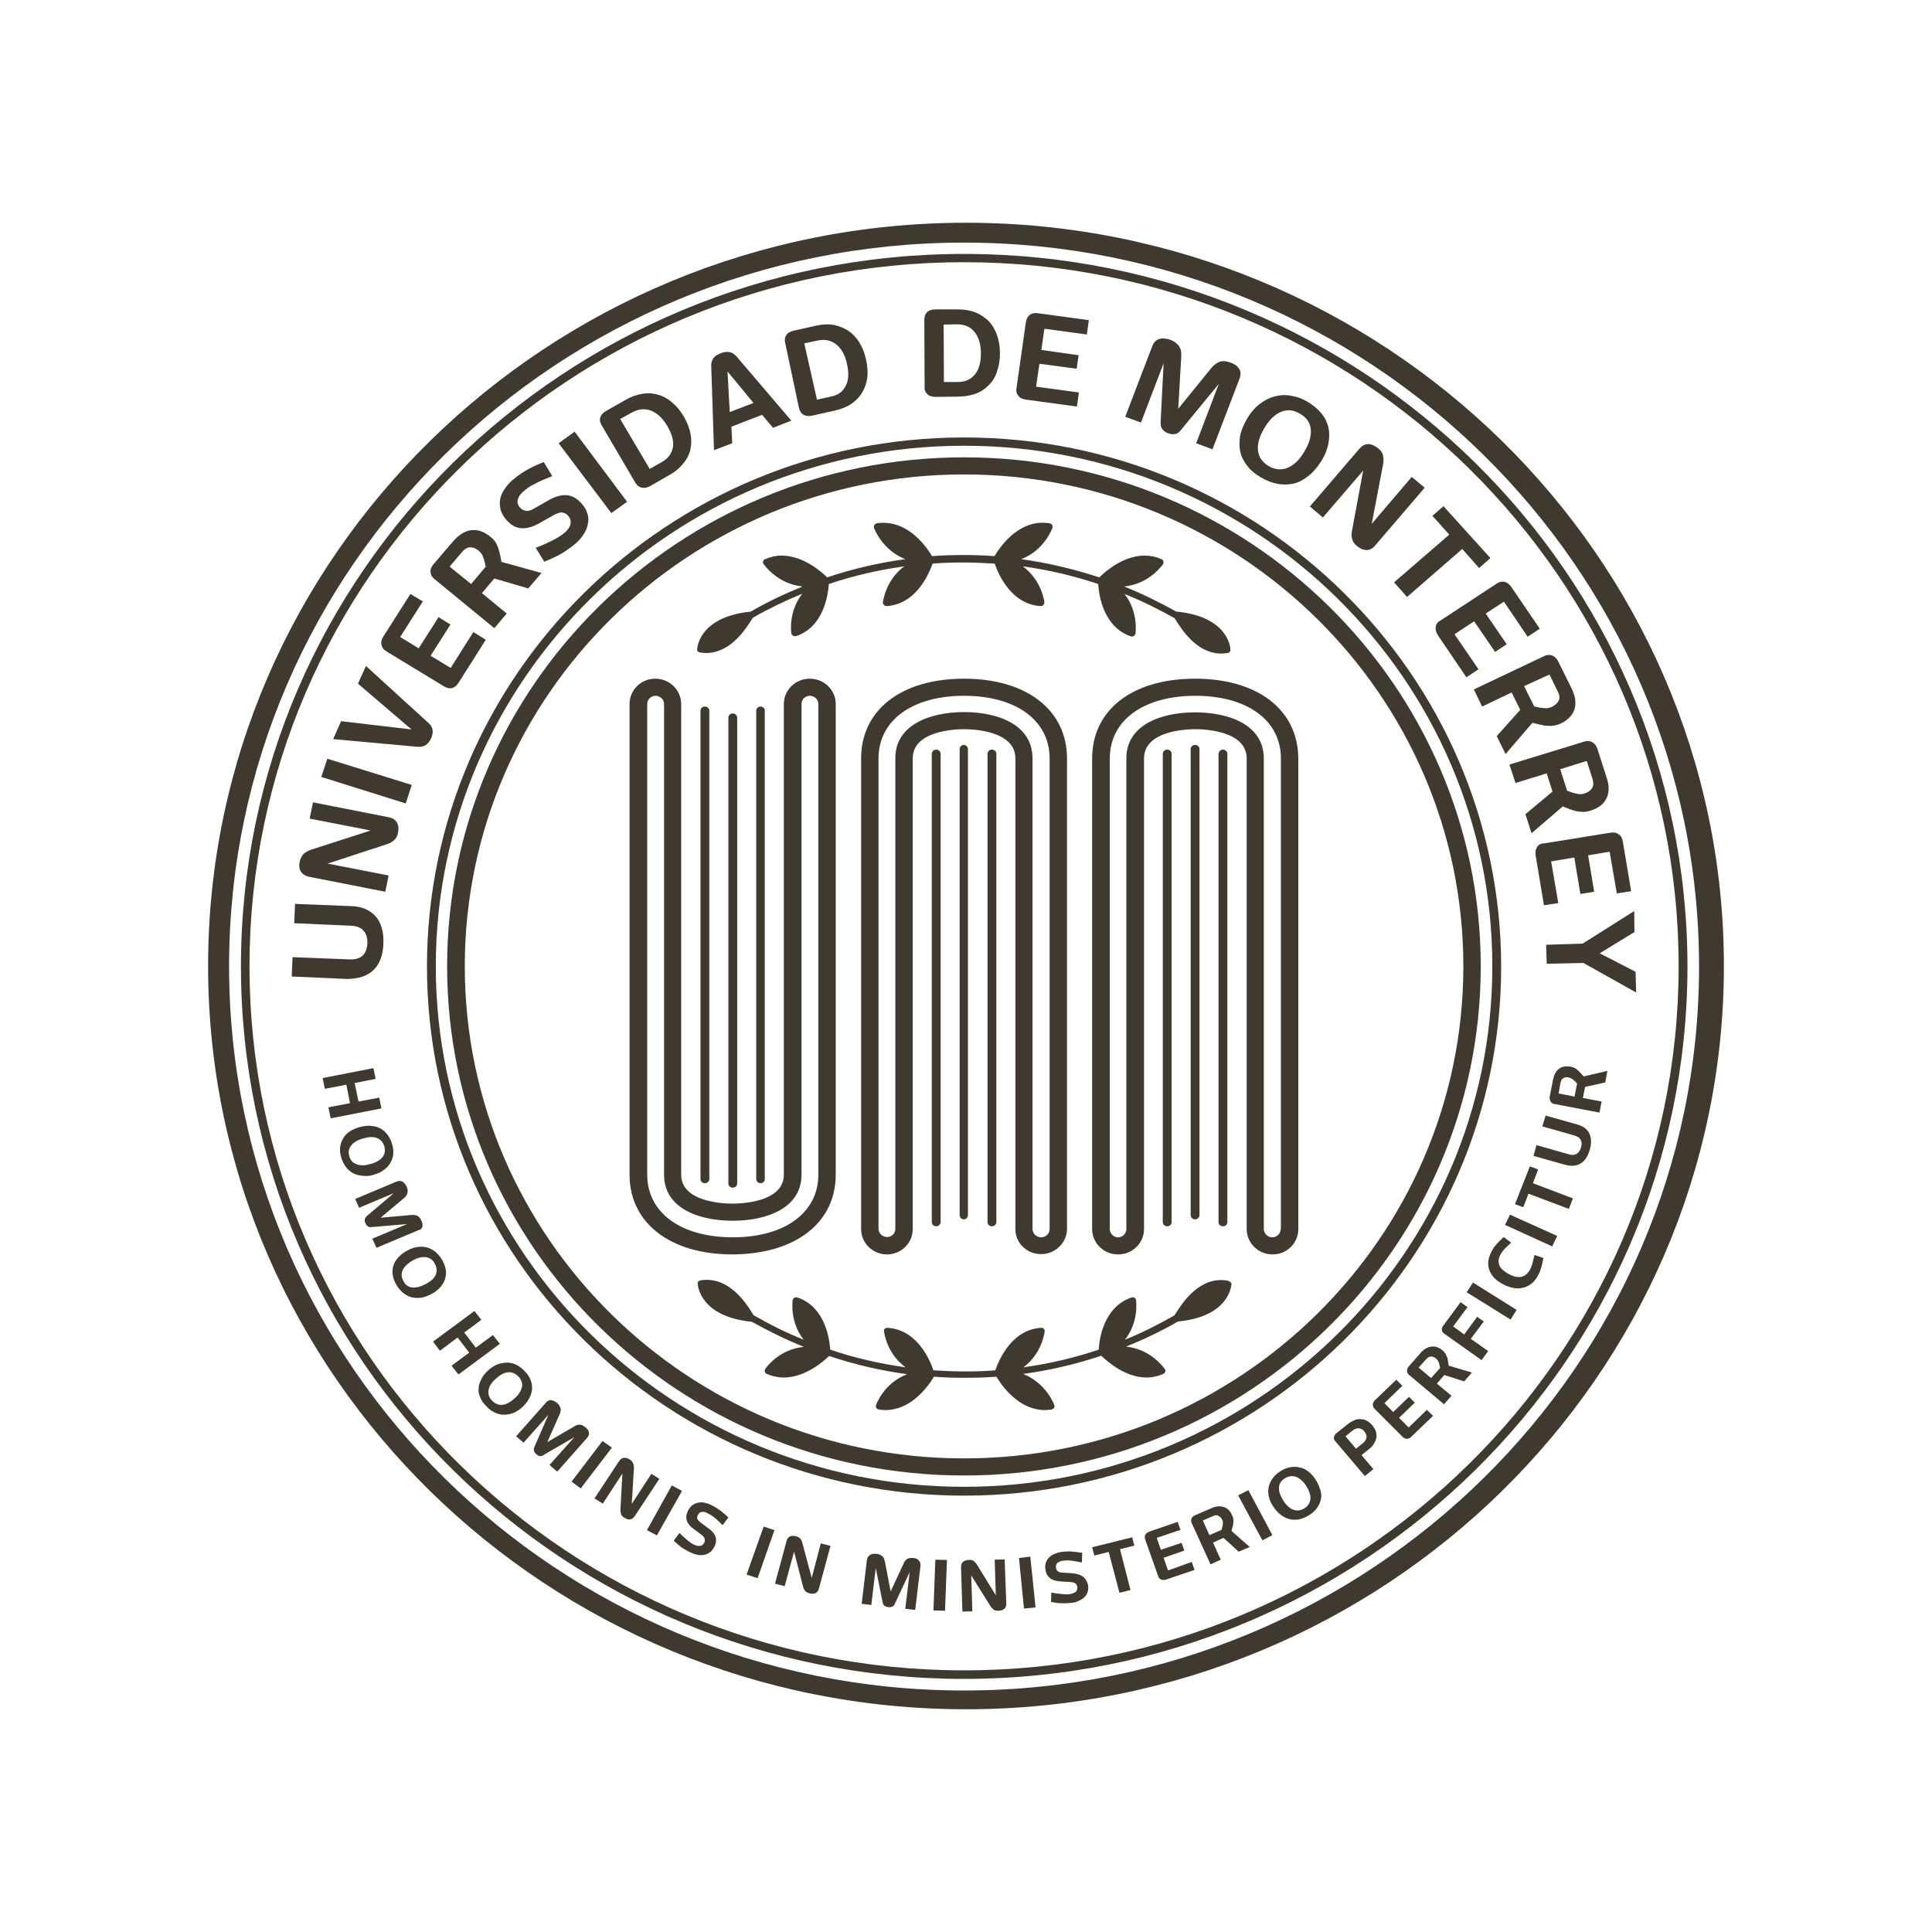
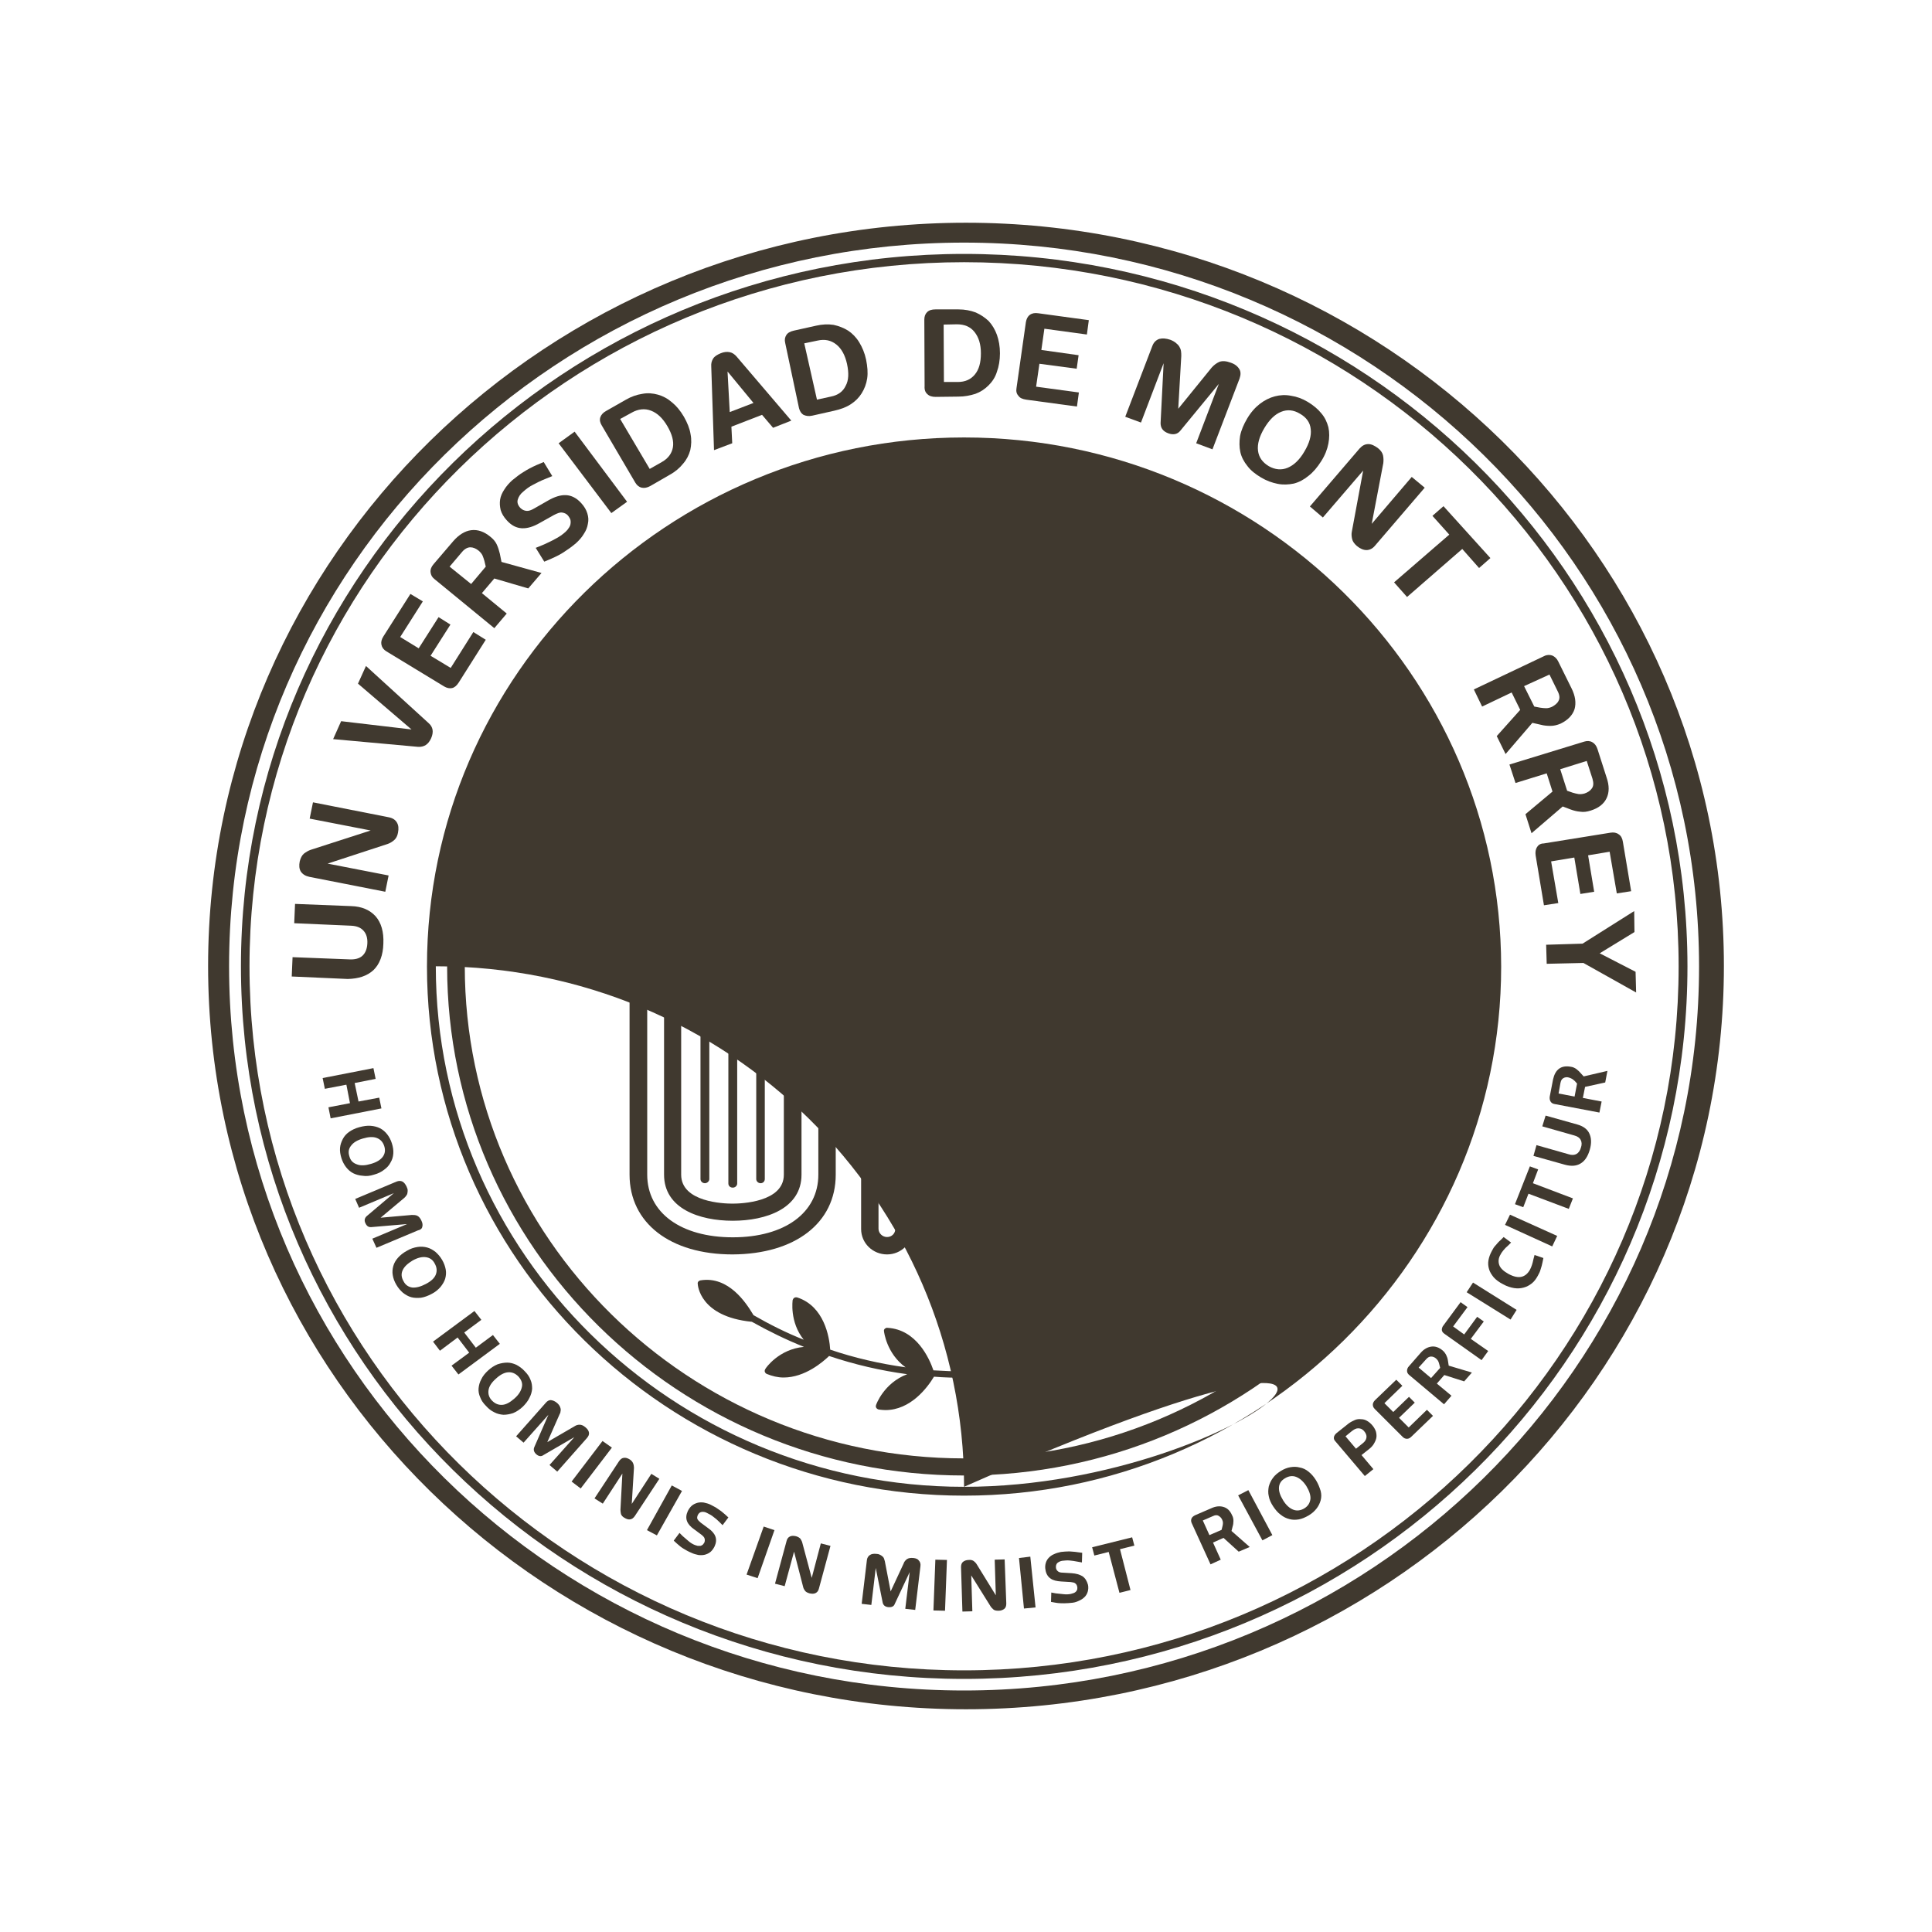
<svg xmlns="http://www.w3.org/2000/svg" version="1.1" id="Layer_1" x="0px" y="0px" viewBox="0 0 700 700" style="enable-background:new 0 0 700 700;" xml:space="preserve">
  <style type="text/css">
	.st0{fill:#40392F;}
</style>
  <g>
    <path class="st0" d="M265.5,258.5c-0.9,0-1.6,0.7-1.6,1.5v168.8c0,0.9,0.7,1.5,1.6,1.5c0.9,0,1.6-0.7,1.6-1.5V260.1   C267.1,259.2,266.4,258.5,265.5,258.5" />
    <path class="st0" d="M274,257.5v169.7c0,0.8,0.7,1.5,1.6,1.5c0.9,0,1.5-0.7,1.5-1.5V257.5c0-0.9-0.7-1.5-1.5-1.5   C274.8,256,274,256.6,274,257.5" />
    <path class="st0" d="M253.8,257.5v169.7c0,0.8,0.7,1.5,1.6,1.5c0.8,0,1.6-0.7,1.6-1.5V257.5c0-0.9-0.7-1.5-1.6-1.5   C254.5,256,253.8,256.6,253.8,257.5" />
    <path class="st0" d="M234.5,425.6V255.1c0-1.7,1.4-3,3-3c1.7,0,3.1,1.3,3.1,3v170.5c0,12.3,12.8,16.7,24.9,16.7   c12,0,24.9-4.4,24.9-16.7V255.1c0-1.7,1.3-3,3-3c1.7,0,3.1,1.3,3.1,3v170.5c0,13.8-12.2,22.7-31,22.7   C246.7,448.3,234.5,439.4,234.5,425.6 M302.8,425.6V255.1c0-5.1-4.2-9.2-9.4-9.2c-5.2,0-9.4,4.1-9.4,9.2v170.5   c0,10-15.5,10.5-18.6,10.5c-3.1,0-18.6-0.5-18.6-10.5V255.1c0-5.1-4.2-9.2-9.4-9.2c-5.2,0-9.3,4.1-9.3,9.2v170.5   c0,17.5,14.7,28.9,37.3,28.9C288.1,454.4,302.8,443.1,302.8,425.6" />
    <path class="st0" d="M347.7,271.4v168.8c0,0.9,0.7,1.6,1.5,1.6c0.9,0,1.5-0.7,1.5-1.6V271.4c0-0.8-0.7-1.5-1.5-1.5   C348.4,269.9,347.7,270.6,347.7,271.4" />
    <path class="st0" d="M337.6,273.1v169.7c0,0.9,0.7,1.5,1.6,1.5c0.9,0,1.6-0.7,1.6-1.5V273.1c0-0.8-0.7-1.5-1.6-1.5   C338.3,271.6,337.6,272.3,337.6,273.1" />
    <path class="st0" d="M357.8,273.1v169.7c0,0.9,0.7,1.5,1.6,1.5c0.9,0,1.6-0.7,1.6-1.5V273.1c0-0.8-0.7-1.5-1.6-1.5   C358.5,271.6,357.8,272.3,357.8,273.1" />
    <path class="st0" d="M349.3,258c-12,0-24.9,4.4-24.9,16.7v170.5c0,1.7-1.3,3-3,3c-1.7,0-3.1-1.4-3.1-3V274.8   c0-13.8,12.2-22.7,31-22.7c18.8,0,31,8.9,31,22.7v170.5c0,1.7-1.4,3-3.1,3c-1.7,0-3.1-1.4-3.1-3V274.8   C374.1,262.4,361.3,258,349.3,258 M377.2,454.4c5.1,0,9.4-4.1,9.4-9.2V274.8c0-17.5-14.6-28.9-37.3-28.9   c-22.7,0-37.3,11.3-37.3,28.9v170.5c0,5.1,4.2,9.2,9.4,9.2c5.1,0,9.3-4.1,9.3-9.2V274.8c0-10.1,15.5-10.6,18.6-10.6   c3.1,0,18.6,0.5,18.6,10.6v170.5C367.8,450.3,372.1,454.4,377.2,454.4" />
    <path class="st0" d="M434.6,440.2V271.4c0-0.8-0.7-1.5-1.6-1.5c-0.9,0-1.6,0.7-1.6,1.5v168.8c0,0.9,0.7,1.6,1.6,1.6   C433.9,441.8,434.6,441.1,434.6,440.2" />
    <path class="st0" d="M424.5,442.8V273.1c0-0.8-0.7-1.5-1.6-1.5c-0.9,0-1.6,0.7-1.6,1.5v169.7c0,0.9,0.7,1.5,1.6,1.5   C423.8,444.3,424.5,443.7,424.5,442.8" />
    <path class="st0" d="M444.7,442.8V273.1c0-0.8-0.7-1.5-1.6-1.5c-0.8,0-1.6,0.7-1.6,1.5v169.7c0,0.9,0.7,1.5,1.6,1.5   C444,444.3,444.7,443.7,444.7,442.8" />
    <path class="st0" d="M464,445.3c0,1.7-1.4,3-3,3c-1.7,0-3.1-1.4-3.1-3V274.8c0-12.3-12.8-16.7-24.9-16.7   c-12.1,0-24.9,4.4-24.9,16.7v170.5c0,1.7-1.4,3-3,3c-1.7,0-3-1.4-3-3V274.8c0-13.8,12.2-22.7,31-22.7c18.8,0,31,8.9,31,22.7V445.3z    M433,245.9c-22.7,0-37.3,11.3-37.3,28.9v170.5c0,5.1,4.2,9.2,9.4,9.2c5.2,0,9.4-4.1,9.4-9.2V274.8c0-10.1,15.5-10.6,18.6-10.6   c3.1,0,18.6,0.5,18.6,10.6v170.5c0,5.1,4.2,9.2,9.4,9.2c5.2,0,9.3-4.1,9.3-9.2V274.8C470.3,257.2,455.7,245.9,433,245.9" />
    <path class="st0" d="M444.8,464c-10.3-1.8-16.6,8.4-18.9,12c-0.2,0.2-0.3,0.4-0.4,0.6c-5.8,3.3-11.7,6.3-17.9,8.8   c5.2-6.6,4-14.3,4-14.4c0-0.3-0.3-0.7-0.6-0.8c-0.3-0.2-0.7-0.2-1-0.1c-9.9,3.3-11.7,14.6-11.9,18.9c-8.9,3-18,5.1-27.3,6.4   c6.8-5,7.7-12.9,7.7-13c0.1-0.3-0.1-0.7-0.3-1c-0.3-0.2-0.6-0.4-1-0.3c-10.3,0.6-15,10.9-16.6,15.4c-3.7,0.3-7.5,0.4-11.2,0.4   c-3.8,0-7.5-0.2-11.2-0.4c-1.5-4.4-6.2-14.8-16.6-15.4c-0.4-0.1-0.7,0.1-1,0.3c-0.3,0.3-0.4,0.6-0.3,1c0,0.1,0.9,8,7.8,13   c-9.3-1.3-18.5-3.4-27.3-6.4c-0.3-4.7-2.2-15.7-11.9-18.9c-0.4-0.1-0.7-0.1-1.1,0.1c-0.3,0.2-0.5,0.5-0.6,0.8c0,0.1-1.2,7.9,4,14.4   c-6.3-2.5-12.3-5.5-18.2-8.9c-0.1-0.2-0.2-0.3-0.3-0.5c-2.2-3.6-8.6-13.8-18.9-12.1c-0.6,0.1-1.1,0.6-1,1.2   c0,0.5,0.7,11.9,19.5,13.8h0.1c6.1,3.4,12.4,6.5,18.9,9.1c-9.1,0.8-13.9,7.7-14,8c-0.2,0.3-0.3,0.7-0.2,1c0.1,0.3,0.3,0.6,0.7,0.8   c2,0.8,4,1.3,6.1,1.3c7.8,0,14.3-5.7,16.5-7.8c9.2,3.1,18.7,5.3,28.3,6.6c-8.5,3.2-11.3,11.1-11.3,11.2c-0.1,0.4-0.1,0.7,0.1,1   c0.2,0.3,0.5,0.5,0.9,0.6c0.8,0.1,1.6,0.2,2.4,0.2c9.1,0,15.2-8.1,17.6-12.1c3.7,0.3,7.5,0.4,11.3,0.4c3.8,0,7.5-0.1,11.3-0.4   c2.3,3.8,8.4,12.1,17.6,12.1c0.8,0,1.6-0.1,2.4-0.2c0.3-0.1,0.7-0.3,0.9-0.6c0.2-0.3,0.2-0.7,0.1-1c0-0.1-2.9-8-11.3-11.3   c9.6-1.3,19.1-3.5,28.3-6.6c1.7,1.6,8.4,7.9,16.4,7.9c2.2,0,4.2-0.5,6.1-1.3c0.4-0.2,0.6-0.5,0.7-0.8c0.1-0.4,0.1-0.7-0.2-1   c-0.2-0.3-5-7.2-14-8.1c6.4-2.6,12.8-5.6,18.8-9.1c18.8-1.8,19.4-13.2,19.4-13.8C445.9,464.6,445.4,464.1,444.8,464" />
    <path class="st0" d="M253.5,236.4c0.8,0.1,1.5,0.2,2.3,0.2c9,0,14.5-8.9,16.6-12.2c0.2-0.3,0.3-0.5,0.4-0.6   c5.8-3.3,11.8-6.2,17.9-8.7c-5.2,6.6-4,14.3-4,14.4c0.1,0.3,0.3,0.6,0.6,0.8c0.2,0.1,0.4,0.2,0.7,0.2c0.2,0,0.3,0,0.4,0   c9.9-3.3,11.6-14.6,11.9-18.9c8.9-3,18-5.1,27.3-6.4c-6.8,5.1-7.7,12.9-7.7,13c-0.1,0.4,0.1,0.7,0.4,1c0.2,0.2,0.5,0.4,0.9,0.4h0.1   c10.3-0.7,15-10.9,16.6-15.4c3.7-0.3,7.5-0.4,11.2-0.4c3.8,0,7.5,0.2,11.3,0.4c1.5,4.4,6.2,14.7,16.6,15.4h0.1   c0.3,0,0.7-0.1,0.9-0.4c0.3-0.3,0.4-0.6,0.4-1c0-0.1-0.9-7.9-7.8-13c9.3,1.3,18.4,3.4,27.3,6.4c0.3,4.8,2.2,15.7,11.9,19   c0.1,0,0.3,0,0.4,0c0.2,0,0.5,0,0.6-0.2c0.3-0.2,0.5-0.5,0.6-0.8c0-0.1,1.2-7.9-4-14.4c6.3,2.5,12.3,5.5,18.2,8.8   c0.1,0.2,0.2,0.3,0.3,0.5c2.1,3.3,7.6,12.3,16.6,12.3c0.7,0,1.5-0.1,2.3-0.2c0.6-0.1,1.1-0.6,1-1.3c0-0.5-0.7-11.9-19.5-13.7h0   h-0.1c-6.1-3.4-12.4-6.5-18.9-9.1c9.1-0.9,13.8-7.7,14.1-8.1c0.2-0.3,0.2-0.7,0.1-1c-0.1-0.4-0.3-0.7-0.7-0.8c-2-0.9-4-1.3-6.1-1.3   c-7.7,0-14.3,5.8-16.4,7.9c-9.2-3-18.7-5.3-28.3-6.6c8.4-3.2,11.2-11.1,11.3-11.3c0.1-0.4,0.1-0.7-0.1-1.1   c-0.2-0.3-0.5-0.5-0.9-0.6c-10.5-1.7-17.4,7.6-20,11.9c-3.8-0.3-7.5-0.4-11.3-0.4c-3.8,0-7.6,0.1-11.3,0.4   c-2.5-4.2-9.5-13.5-20-11.9c-0.4,0.1-0.6,0.3-0.9,0.6c-0.2,0.3-0.2,0.7-0.1,1.1c0,0.1,2.9,8,11.3,11.3c-9.6,1.3-19.1,3.5-28.3,6.6   c-1.7-1.7-8.5-7.9-16.5-7.9c-2.1,0-4.1,0.5-6,1.3c-0.4,0.1-0.6,0.4-0.7,0.8c-0.1,0.3-0.1,0.7,0.2,1c0.2,0.3,5,7.2,14.1,8.1   c-6.4,2.6-12.8,5.6-18.8,9.1c-18.8,1.9-19.4,13.2-19.4,13.7C252.4,235.7,252.9,236.2,253.5,236.4" />
    <path class="st0" d="M135.3,351.5c2.2-2.1,3.5-5.4,3.6-9.6c0.2-4.3-0.8-7.6-2.8-9.9c-2.1-2.3-5-3.6-8.9-3.7l-20.3-0.8l-0.3,7   l20.6,0.9c2.1,0.1,3.5,0.7,4.5,1.8c1,1.1,1.5,2.6,1.4,4.6c-0.1,2-0.7,3.5-1.8,4.5c-1.1,1-2.7,1.4-4.7,1.3l-20.6-0.8l-0.3,7   l20.3,0.9C130,354.6,133,353.6,135.3,351.5" />
    <path class="st0" d="M112.1,317.7l27.5,5.4l1.2-5.9l-22.1-4.3l21.7-7.1c0.9-0.3,1.7-0.8,2.4-1.4c0.7-0.6,1.2-1.5,1.4-2.7   c0.3-1.5,0.2-2.7-0.4-3.7c-0.6-1-1.5-1.6-3-1.9l-27.4-5.4l-1.2,5.9l22.1,4.3l-21.7,7c-0.9,0.3-1.7,0.8-2.5,1.4   c-0.7,0.6-1.2,1.6-1.5,2.8c-0.3,1.5-0.2,2.7,0.4,3.7C109.7,316.8,110.7,317.4,112.1,317.7" />
-     <polygon class="st0" points="149.2,284.4 118.6,274.9 116.4,281.5 147,291.1  " />
    <path class="st0" d="M156.2,267.5c1-2.3,0.7-4.1-0.9-5.5l-22.7-20.7l-2.9,6.4l19.4,16.6l-25.5-3l-2.9,6.5l30.8,2.8   C153.7,270.7,155.2,269.7,156.2,267.5" />
    <path class="st0" d="M140,236l20.9,12.7c1,0.6,2,0.8,2.9,0.6c0.9-0.2,1.7-0.9,2.4-2l9.8-15.5l-4.5-2.8l-8.2,13l-7.3-4.4l7.2-11.3   l-4.3-2.7l-7.2,11.3l-6.7-4.1l8.2-12.9l-4.5-2.7l-9.8,15.4c-0.7,1.1-0.9,2.1-0.7,3C138.4,234.6,139,235.4,140,236" />
    <path class="st0" d="M167.4,200c0.9-1.1,2-1.7,3-1.7c1,0,2,0.4,3,1.2c0.6,0.5,1.1,1.1,1.4,1.7c0.3,0.7,0.5,1.3,0.7,2l0.5,2.1   l-5.3,6.3l-7.8-6.3L167.4,200z M179.1,227.6l4.5-5.3l-9-7.4l4.5-5.3l12.3,3.6l4.8-5.6l-14.5-4l-0.6-3c-0.3-1.2-0.6-2.2-1.1-3.3   c-0.5-1.1-1.3-2-2.3-2.8c-2.3-1.9-4.6-2.7-7-2.4c-2.3,0.3-4.5,1.7-6.5,4l-7.1,8.3c-0.8,0.9-1.2,1.9-1.1,2.9c0.1,1,0.5,1.8,1.4,2.5   L179.1,227.6z" />
    <path class="st0" d="M183.6,188.5c1.7,1.9,3.5,2.8,5.5,2.9c2,0.1,4.2-0.6,6.6-2l5-2.8c1.2-0.6,2.1-1,2.9-0.9   c0.8,0.1,1.6,0.4,2.2,1.1c0.4,0.5,0.7,1,0.9,1.6c0.1,0.5,0.1,1,0,1.5c-0.1,0.5-0.3,1-0.7,1.5c-0.3,0.5-0.7,0.9-1.1,1.3   c-1.1,1-2.4,1.9-3.8,2.6c-1.4,0.8-2.8,1.4-4.3,2.1l-2.7,1.1l3.1,5l2.6-1.1c1.8-0.8,3.4-1.6,4.7-2.5c1.4-0.9,2.8-1.9,4.2-3.1   c1.1-1,2.1-2.1,2.8-3.3c0.8-1.2,1.3-2.4,1.5-3.7c0.3-1.3,0.2-2.5-0.2-3.8c-0.4-1.3-1.1-2.5-2.2-3.7c-1.7-1.9-3.6-2.8-5.5-2.9   c-2-0.1-4.2,0.6-6.6,2l-4.9,2.8c-1.2,0.7-2.1,1-2.9,0.9c-0.8-0.1-1.5-0.4-2.2-1.1c-0.9-1-1.2-2-0.9-3c0.3-1,0.9-2,1.9-2.8   c1.1-1,2.3-1.9,3.7-2.6c1.3-0.7,2.7-1.4,4.2-2l2.7-1.1l-3.1-5.1l-2.6,1.1c-1.8,0.8-3.3,1.6-4.7,2.5c-1.4,0.8-2.7,1.9-4.1,3   c-1.1,1-2.1,2.1-2.9,3.4c-0.8,1.2-1.3,2.4-1.5,3.6c-0.2,1.3-0.1,2.5,0.2,3.8C181.8,186.1,182.5,187.3,183.6,188.5" />
    <polygon class="st0" points="227.2,181.8 208.2,156.4 202.4,160.6 221.5,185.9  " />
    <path class="st0" d="M228.9,149.5c2.3-1.3,4.7-1.6,7-0.7c2.3,0.9,4.2,2.7,5.9,5.6c1.7,2.9,2.4,5.5,2,7.7c-0.4,2.2-1.7,4-4,5.3   l-4.4,2.5l-10.7-18.1L228.9,149.5z M230.2,174.9c0.6,1,1.4,1.6,2.3,1.8c1,0.2,2,0,3.1-0.6l7.1-4.1c2-1.1,3.6-2.5,4.8-4   c1.3-1.5,2.1-3.1,2.6-4.9c0.4-1.9,0.5-3.8,0.1-5.8c-0.3-2-1.2-4.2-2.4-6.3c-1.3-2.2-2.7-3.9-4.3-5.2c-1.6-1.4-3.3-2.3-5.1-2.8   c-1.8-0.5-3.7-0.7-5.7-0.3c-2,0.3-4,1-5.9,2.1l-7.2,4.1c-1.1,0.6-1.8,1.4-2.1,2.3c-0.3,1-0.1,1.9,0.5,2.9L230.2,174.9z" />
    <path class="st0" d="M273,146l-8.6,3.3l-0.8-14.7L273,146z M265.3,160.6l-0.3-6l11.1-4.3l4,4.7l6.6-2.6l-19.8-23.2   c-0.7-0.8-1.5-1.4-2.5-1.6c-1-0.2-2.1-0.1-3.3,0.4c-1.2,0.5-2.2,1.1-2.7,1.9c-0.5,0.8-0.8,1.7-0.7,2.9l1,30.3L265.3,160.6z" />
    <path class="st0" d="M296.2,123.4c2.7-0.6,4.9-0.1,6.8,1.4c1.9,1.5,3.2,3.9,3.9,7.1c0.7,3.3,0.6,5.9-0.5,7.9   c-1,2.1-2.8,3.4-5.4,3.9l-5,1.1l-4.6-20.4L296.2,123.4z M289.5,147.9c0.3,1.1,0.8,1.9,1.6,2.4c0.9,0.4,1.9,0.6,3.2,0.3l8-1.8   c2.2-0.5,4.2-1.2,5.9-2.3c1.7-1.1,3-2.4,4-4c1-1.6,1.7-3.4,2-5.4c0.3-2.1,0.1-4.3-0.4-6.8c-0.5-2.4-1.4-4.5-2.5-6.3   c-1.1-1.8-2.5-3.2-4-4.2c-1.6-1-3.4-1.7-5.3-2.1c-2-0.3-4.1-0.2-6.3,0.3l-8.1,1.8c-1.3,0.3-2.2,0.8-2.7,1.6   c-0.5,0.8-0.7,1.7-0.4,2.9L289.5,147.9z" />
    <path class="st0" d="M346.7,117.5c2.8,0,4.9,0.9,6.4,2.8c1.5,1.9,2.3,4.4,2.3,7.7c0,3.4-0.7,5.9-2.2,7.7c-1.5,1.8-3.5,2.7-6.2,2.7   H342l-0.1-20.8L346.7,117.5z M336,142.8c0.7,0.7,1.7,1,3,1l8.2-0.1c2.3,0,4.3-0.4,6.2-1c1.9-0.7,3.4-1.7,4.8-3.1   c1.3-1.3,2.4-2.9,3-4.9c0.7-1.9,1.1-4.2,1.1-6.7c0-2.5-0.4-4.7-1.1-6.7c-0.7-1.9-1.7-3.6-3-5c-1.4-1.3-2.9-2.3-4.7-3.1   c-1.9-0.7-3.9-1.1-6.2-1.1l-8.4,0c-1.3,0-2.3,0.3-3,1c-0.7,0.7-1,1.6-1,2.7l0.1,24.1C334.9,141.3,335.3,142.2,336,142.8" />
    <path class="st0" d="M371.8,144.8l18.4,2.5l0.7-5.1l-15.5-2.1l1.2-8.3l13.5,1.8l0.7-4.9l-13.5-1.9l1.1-7.7l15.4,2.1l0.7-5.2   l-18.3-2.5c-1.3-0.2-2.3,0-3.1,0.6c-0.8,0.6-1.2,1.5-1.4,2.6l-3.4,23.9c-0.2,1.1,0,2.1,0.7,2.8   C369.5,144.2,370.5,144.6,371.8,144.8" />
    <path class="st0" d="M421.6,131.6l-1.1,21.7c0,1.8,0.9,3,2.8,3.7c1.9,0.7,3.4,0.3,4.4-1l13.9-16.9l-8.2,21.5l5.9,2.2l9.8-25.6   c0.5-1.4,0.5-2.6-0.1-3.5c-0.6-1-1.6-1.8-3.1-2.3c-1.6-0.6-3-0.7-4.1-0.3c-1.1,0.5-2,1.2-2.8,2.1l-12.1,14.9L428,129   c0-0.6,0-1.2-0.1-1.8c-0.1-0.6-0.3-1.1-0.6-1.6c-0.3-0.5-0.7-0.9-1.3-1.4c-0.5-0.4-1.2-0.8-2-1.1c-1.5-0.5-2.8-0.6-4-0.3   c-1.1,0.4-2,1.2-2.5,2.6l-9.8,25.6l5.7,2.1L421.6,131.6z" />
    <path class="st0" d="M458.1,155.1c1.8-3,3.8-5,6.1-5.9c2.2-0.9,4.5-0.7,6.8,0.7c2.3,1.3,3.7,3.2,3.9,5.6c0.3,2.3-0.5,5.1-2.3,8.1   c-1.8,3.1-3.9,5-6.1,5.9c-2.2,0.9-4.5,0.7-6.8-0.6c-2.3-1.4-3.6-3.2-3.9-5.6C455.5,160.9,456.3,158.1,458.1,155.1 M449.4,163.8   c0.4,1.8,1.3,3.5,2.6,5.1c1.2,1.6,2.9,2.9,4.9,4.1c2,1.2,4,1.9,6,2.3c2,0.4,3.9,0.3,5.9-0.1c1.9-0.5,3.6-1.4,5.3-2.8   c1.7-1.3,3.2-3.1,4.6-5.3c1.4-2.2,2.2-4.3,2.6-6.4c0.4-2.1,0.4-4.1,0-5.9c-0.5-1.9-1.3-3.6-2.6-5.1c-1.2-1.5-2.9-2.9-4.9-4.1   c-2-1.2-4-1.9-6-2.2c-2-0.4-4-0.3-5.9,0.2c-1.9,0.5-3.7,1.4-5.4,2.7c-1.7,1.3-3.3,3.1-4.6,5.3c-1.3,2.2-2.2,4.3-2.6,6.4   C449,160,449,162,449.4,163.8" />
    <path class="st0" d="M479.3,187.5l14.6-17l-4.1,22.1c-0.2,0.9-0.1,1.8,0.1,2.7c0.2,0.9,0.8,1.7,1.7,2.5c1.2,1,2.4,1.5,3.5,1.5   c1.1,0,2.2-0.5,3.1-1.6l18-21l-4.7-3.9L497,189.8l4.2-22c0.1-1,0.1-1.8-0.1-2.8c-0.2-0.9-0.8-1.8-1.8-2.6c-1.2-0.9-2.4-1.5-3.5-1.5   c-1.2,0-2.2,0.5-3.2,1.6l-18,21L479.3,187.5z" />
    <polygon class="st0" points="505.1,211 509.8,216.3 529.8,198.9 535.9,205.8 540,202.2 523,183.4 519,186.9 525.1,193.7  " />
-     <path class="st0" d="M520.2,227.2c-0.2,0.9,0.1,1.9,0.8,3l10.3,15.2l4.4-2.9l-8.7-12.7l7.1-4.7l7.6,11.1l4.2-2.8l-7.6-11.1l6.6-4.3   l8.6,12.7l4.4-2.9l-10.3-15.1c-0.7-1-1.6-1.7-2.5-1.9c-1-0.2-1.9,0-2.9,0.7l-20.4,13.4C520.8,225.4,520.3,226.2,520.2,227.2" />
    <path class="st0" d="M561.4,244.4l3,6.1c0.7,1.4,0.8,2.5,0.3,3.4c-0.4,0.9-1.3,1.6-2.4,2.2c-0.7,0.3-1.4,0.5-2.1,0.5   c-0.7,0-1.5-0.1-2.2-0.2l-2.1-0.4l-3.7-7.4L561.4,244.4z M537,256l10.7-5.1l3.1,6.3l-8.5,9.5l3.2,6.5l9.7-11.3l3.1,0.7   c1.1,0.3,2.3,0.4,3.5,0.4c1.2,0,2.4-0.3,3.6-0.8c2.7-1.3,4.4-3.1,5.1-5.3c0.6-2.2,0.3-4.7-1.1-7.5l-4.8-9.7   c-0.5-1.1-1.3-1.8-2.2-2.2c-0.9-0.3-1.9-0.3-2.9,0.2L534,249.8L537,256z" />
    <path class="st0" d="M574.9,275.7l2.1,6.5c0.4,1.5,0.4,2.5-0.2,3.4c-0.6,0.9-1.5,1.5-2.7,1.9c-0.7,0.2-1.5,0.3-2.2,0.2   c-0.7-0.1-1.4-0.3-2.1-0.5l-2-0.7l-2.5-7.8L574.9,275.7z M549.1,283.7l11.3-3.5l2.1,6.6l-9.8,8.2l2.2,6.9l11.3-9.7l2.9,1.1   c1.1,0.4,2.2,0.7,3.5,0.8c1.2,0.2,2.4,0,3.7-0.4c2.9-0.9,4.8-2.4,5.8-4.5c1-2.1,1-4.6,0-7.5l-3.3-10.3c-0.4-1.2-1-2-1.9-2.5   c-0.9-0.5-1.9-0.5-2.9-0.2l-27.1,8.3L549.1,283.7z" />
    <path class="st0" d="M556.9,306.9c-0.5,0.8-0.7,1.8-0.5,3.1l3,18l5.2-0.8l-2.6-15.1l8.4-1.4l2.2,13.2l5-0.8l-2.2-13.2l7.8-1.3   l2.6,15.1l5.2-0.8l-3-17.9c-0.2-1.3-0.7-2.2-1.5-2.7c-0.8-0.6-1.8-0.8-3-0.6l-24.2,3.9C558.2,305.6,557.4,306.1,556.9,306.9" />
    <polygon class="st0" points="560.2,342.3 560.4,349.2 573.7,348.9 592.8,359.6 592.6,352.1 579.6,345.4 592.2,337.7 592.1,330.1    573.4,341.9  " />
-     <path class="st0" d="M349.3,538.7c-105.6,0-191.4-84.6-191.4-188.6c0-103.9,85.9-188.6,191.4-188.6c105.5,0,191.4,84.6,191.4,188.6   C540.7,454.1,454.8,538.7,349.3,538.7 M349.3,158.5c-107.3,0-194.6,86-194.6,191.7c0,105.7,87.3,191.7,194.6,191.7   c107.3,0,194.6-86,194.6-191.7C543.8,244.5,456.6,158.5,349.3,158.5" />
+     <path class="st0" d="M349.3,538.7c-105.6,0-191.4-84.6-191.4-188.6c105.5,0,191.4,84.6,191.4,188.6   C540.7,454.1,454.8,538.7,349.3,538.7 M349.3,158.5c-107.3,0-194.6,86-194.6,191.7c0,105.7,87.3,191.7,194.6,191.7   c107.3,0,194.6-86,194.6-191.7C543.8,244.5,456.6,158.5,349.3,158.5" />
    <path class="st0" d="M349.3,528.4c-99.8,0-180.9-80-180.9-178.3c0-98.3,81.2-178.2,180.9-178.2c99.8,0,180.9,80,180.9,178.2   C530.2,448.5,449,528.4,349.3,528.4 M349.3,165.7C246,165.7,162,248.5,162,350.1c0,101.7,84,184.5,187.3,184.5   c103.2,0,187.2-82.7,187.2-184.5C536.5,248.5,452.5,165.7,349.3,165.7" />
    <path class="st0" d="M349.3,605.2c-142.8,0-258.9-114.4-258.9-255.1c0-140.6,116.1-255.1,258.9-255.1   c142.8,0,258.9,114.4,258.9,255.1C608.2,490.8,492,605.2,349.3,605.2 M349.3,92c-144.5,0-262,115.8-262,258.1   c0,142.4,117.5,258.2,262,258.2c144.5,0,262.1-115.8,262.1-258.2C611.3,207.8,493.8,92,349.3,92" />
    <path class="st0" d="M349.3,612.5C202.4,612.5,83,494.8,83,350.1C83,205.5,202.4,87.9,349.3,87.9c146.8,0,266.3,117.7,266.3,262.3   C615.6,494.8,496.1,612.5,349.3,612.5 M350,80.7C198.6,80.7,75.4,201.5,75.4,350c0,148.5,123.2,269.3,274.6,269.3   c151.4,0,274.6-120.8,274.6-269.3C624.6,201.5,501.4,80.7,350,80.7" />
    <polygon class="st0" points="137.4,397.7 129.9,399.1 128.5,392.4 136.1,390.9 135.3,387 116.9,390.6 117.7,394.5 125.5,393    126.8,399.7 119,401.2 119.8,405.2 138.2,401.6  " />
    <path class="st0" d="M126.6,419c-0.5-1.5-0.3-2.8,0.6-3.9c0.8-1.1,2.2-2,4.3-2.6c2-0.6,3.7-0.7,5-0.2c1.3,0.5,2.2,1.4,2.7,2.9   c0.5,1.5,0.3,2.8-0.5,3.9c-0.8,1.1-2.2,2-4.3,2.6c-2,0.6-3.7,0.7-5,0.2C127.9,421.4,127,420.5,126.6,419 M135.5,425.6   c1.5-0.4,2.7-1,3.7-1.8c1-0.7,1.8-1.6,2.3-2.6c0.6-1,0.9-2,1-3.2c0.1-1.2-0.1-2.4-0.5-3.7c-0.4-1.3-1-2.4-1.7-3.3   c-0.7-0.9-1.6-1.7-2.6-2.2c-1-0.5-2.1-0.8-3.4-0.9c-1.3-0.1-2.6,0.1-4.1,0.5c-1.5,0.4-2.7,1-3.7,1.7c-1,0.7-1.8,1.6-2.3,2.6   c-0.5,1-0.9,2-1,3.2c-0.1,1.2,0.1,2.4,0.5,3.7c0.4,1.3,1,2.4,1.7,3.3c0.7,0.9,1.6,1.7,2.6,2.2c1,0.5,2.1,0.8,3.4,0.9   C132.6,426.2,134,426.1,135.5,425.6" />
    <path class="st0" d="M153,444.5c0.2-0.6,0.1-1.4-0.3-2.2c-0.4-0.9-0.9-1.5-1.5-1.8c-0.6-0.3-1.3-0.3-2-0.3l-11.3,1l8.6-7.2   c0.3-0.3,0.5-0.5,0.7-0.8c0.2-0.3,0.4-0.6,0.4-0.9c0.1-0.3,0.1-0.7,0.1-1.1c0-0.4-0.2-0.8-0.4-1.3c-0.4-0.8-0.8-1.4-1.5-1.8   c-0.6-0.3-1.3-0.3-2.1,0l-15,6.3l1.4,3.2l12.6-5.3l-9.8,8.3c-0.8,0.7-1,1.6-0.5,2.6c0.5,1.1,1.2,1.5,2.2,1.4l12.9-1.1l-12.6,5.3   l1.5,3.3l15-6.3C152.4,445.6,152.9,445.1,153,444.5" />
    <path class="st0" d="M157.9,461.8c-0.5,1.3-1.7,2.4-3.6,3.4c-1.9,1-3.5,1.4-4.9,1.3c-1.4-0.2-2.5-0.9-3.2-2.3   c-0.8-1.4-0.9-2.7-0.3-4c0.6-1.3,1.8-2.4,3.6-3.5c1.8-1,3.4-1.4,4.8-1.2c1.4,0.2,2.5,0.9,3.2,2.3   C158.3,459.2,158.4,460.5,157.9,461.8 M161.3,463.3c0.3-1.1,0.4-2.2,0.2-3.3c-0.2-1.1-0.6-2.3-1.3-3.5c-0.7-1.2-1.5-2.1-2.4-2.9   c-0.9-0.7-1.9-1.3-3-1.6c-1.1-0.3-2.3-0.4-3.5-0.2c-1.3,0.2-2.6,0.6-3.9,1.4c-1.3,0.7-2.4,1.6-3.2,2.5c-0.8,0.9-1.4,1.9-1.7,3   c-0.3,1.1-0.4,2.2-0.2,3.3c0.2,1.2,0.6,2.3,1.3,3.5c0.7,1.2,1.5,2.1,2.4,2.9c0.9,0.7,1.9,1.3,3,1.6c1.1,0.3,2.3,0.3,3.5,0.2   c1.3-0.2,2.6-0.7,3.9-1.4c1.4-0.7,2.4-1.6,3.2-2.5C160.4,465.3,161,464.3,161.3,463.3" />
    <polygon class="st0" points="178.6,483.7 172.4,488.3 168.2,482.8 174.4,478.2 171.9,475 156.9,486.1 159.4,489.4 165.8,484.6    170,490.1 163.6,494.8 166.1,498 181.1,486.9  " />
    <path class="st0" d="M189.1,502.5c-0.3,1.4-1.1,2.8-2.7,4.2c-1.6,1.4-3,2.2-4.4,2.3c-1.4,0.1-2.6-0.4-3.7-1.5   c-1.1-1.1-1.5-2.4-1.3-3.8s1.1-2.8,2.7-4.2c1.5-1.4,3-2.2,4.4-2.3c1.4-0.1,2.6,0.4,3.7,1.5C188.9,499.9,189.4,501.2,189.1,502.5    M191.8,506.5c0.6-1.1,0.9-2.2,1-3.3c0-1.1-0.1-2.2-0.6-3.3c-0.4-1.1-1.1-2.1-2.1-3.1c-0.9-1-1.9-1.7-3-2.3   c-1.1-0.5-2.2-0.8-3.3-0.8c-1.1,0-2.3,0.2-3.5,0.6c-1.2,0.5-2.3,1.2-3.4,2.2c-1.1,1-2,2.1-2.5,3.2c-0.6,1.1-0.9,2.2-1,3.3   c-0.1,1.1,0.1,2.2,0.6,3.3c0.4,1.1,1.1,2.1,2.1,3.1c0.9,1,1.9,1.8,3,2.3c1.1,0.6,2.2,0.8,3.3,0.9c1.1,0,2.3-0.2,3.5-0.6   c1.2-0.5,2.3-1.2,3.5-2.3C190.4,508.7,191.3,507.6,191.8,506.5" />
    <path class="st0" d="M213.4,519.1c-0.1-0.7-0.5-1.3-1.2-1.9c-0.8-0.7-1.5-1-2.2-1c-0.7,0-1.3,0.2-1.9,0.6l-9.8,5.7l4.5-10.2   c0.2-0.3,0.3-0.7,0.3-1c0.1-0.3,0.1-0.7,0-1c-0.1-0.3-0.2-0.7-0.4-1c-0.2-0.3-0.5-0.7-0.9-1c-0.7-0.6-1.4-0.9-2.1-1   c-0.7-0.1-1.4,0.3-1.9,0.9L187,520.4l2.7,2.3l9-10.1l-5.1,11.7c-0.4,0.9-0.2,1.8,0.7,2.6c0.9,0.8,1.8,0.9,2.6,0.3l11.2-6.5l-9,10.1   l2.8,2.4l10.7-12.1C213.2,520.4,213.5,519.8,213.4,519.1" />
    <polygon class="st0" points="218.3,522.1 207.1,536.8 210.4,539.3 221.7,524.5  " />
    <path class="st0" d="M236,534l-7.1,10.9l0.8-13.1c0-0.5-0.1-1.1-0.3-1.6c-0.2-0.5-0.6-1-1.2-1.4c-0.8-0.5-1.5-0.7-2.2-0.6   c-0.7,0.1-1.2,0.5-1.7,1.2l-8.9,13.5l3,1.9l7.1-10.9l-0.7,13.1c0,0.6,0.1,1.1,0.2,1.6c0.2,0.5,0.6,1,1.2,1.3   c0.8,0.5,1.5,0.7,2.1,0.6c0.7-0.1,1.2-0.5,1.7-1.2l8.9-13.5L236,534z" />
    <polygon class="st0" points="243.4,538.2 234.4,554.4 238,556.3 247.1,540.2  " />
    <path class="st0" d="M260.1,546.7c-0.8-0.6-1.7-1-2.6-1.5c-0.8-0.4-1.6-0.6-2.5-0.8c-0.8-0.1-1.6-0.1-2.3,0.1c-0.7,0.2-1.4,0.5-2,1   c-0.6,0.5-1.1,1.2-1.5,2c-0.6,1.3-0.7,2.5-0.3,3.6c0.4,1.1,1.3,2.1,2.6,3l2.7,2c0.6,0.5,1,0.9,1.1,1.4c0.1,0.4,0.1,0.9-0.1,1.4   c-0.2,0.3-0.4,0.6-0.6,0.8c-0.3,0.2-0.5,0.3-0.8,0.4c-0.3,0-0.6,0-1,0c-0.3-0.1-0.7-0.2-1-0.3c-0.8-0.3-1.6-0.8-2.3-1.4   c-0.7-0.6-1.4-1.2-2.1-1.8l-1.2-1.2l-2.1,2.8l1.2,1.1c0.8,0.7,1.6,1.4,2.5,1.9c0.8,0.5,1.7,1,2.7,1.4c0.8,0.4,1.6,0.6,2.5,0.8   c0.8,0.1,1.6,0.1,2.4-0.1c0.7-0.2,1.4-0.5,2-1c0.6-0.5,1.1-1.2,1.5-2c0.6-1.3,0.7-2.5,0.3-3.6c-0.4-1.1-1.3-2.1-2.6-3l-2.7-2   c-0.6-0.5-1-0.9-1.2-1.3c-0.2-0.4-0.1-0.9,0.1-1.4c0.3-0.7,0.8-1.1,1.4-1.2c0.6-0.1,1.3,0,2,0.4c0.8,0.4,1.6,0.8,2.3,1.4   c0.7,0.5,1.4,1.1,2.1,1.8l1.2,1.2l2.1-2.8l-1.2-1.1C261.7,547.8,260.9,547.2,260.1,546.7" />
    <polygon class="st0" points="270.5,570.5 274.5,571.8 280.6,554.4 276.7,553.1  " />
    <path class="st0" d="M294.1,571.7l-3.4-12.7c-0.1-0.5-0.4-1-0.7-1.5c-0.4-0.4-0.9-0.7-1.6-0.9c-0.9-0.2-1.6-0.2-2.2,0.1   c-0.6,0.3-1,0.8-1.2,1.6l-4.2,15.5l3.5,0.9l3.4-12.5L291,575c0.1,0.5,0.4,1,0.7,1.4c0.3,0.4,0.9,0.7,1.6,0.9   c0.9,0.2,1.6,0.2,2.2-0.1c0.6-0.3,1-0.8,1.2-1.6l4.2-15.5l-3.5-0.9L294.1,571.7z" />
    <path class="st0" d="M331,564.5c-1-0.1-1.8,0-2.4,0.4c-0.5,0.4-1,0.9-1.2,1.6l-4.7,10.1l-2.1-10.9c-0.1-0.3-0.2-0.7-0.3-1   c-0.1-0.3-0.3-0.6-0.6-0.8c-0.2-0.2-0.5-0.4-0.9-0.6c-0.4-0.2-0.8-0.3-1.3-0.3c-0.9-0.1-1.7,0-2.3,0.4c-0.6,0.4-1,1-1.1,1.8   l-1.9,15.9l3.5,0.4l1.6-13.4l2.5,12.5c0.2,1,0.9,1.6,2.1,1.7c1.2,0.1,2-0.3,2.3-1.2l5.4-11.5l-1.6,13.3l3.6,0.4l1.9-15.9   c0.1-0.8-0.1-1.5-0.6-2C332.6,564.9,331.9,564.6,331,564.5" />
    <polygon class="st0" points="338.2,583.5 342.4,583.6 343.1,565.2 338.9,565.1  " />
    <path class="st0" d="M360.4,565.1l0.4,12.9l-6.9-11.2c-0.3-0.5-0.7-0.9-1.1-1.2c-0.4-0.3-1.1-0.5-1.8-0.4c-0.9,0-1.6,0.3-2.1,0.7   c-0.5,0.4-0.7,1.1-0.7,1.9l0.5,16.1l3.6-0.1l-0.4-13l7,11.2c0.3,0.5,0.7,0.8,1.1,1.2c0.4,0.3,1,0.4,1.8,0.4c0.9,0,1.6-0.3,2.1-0.7   c0.5-0.4,0.7-1.1,0.7-1.9L364,565L360.4,565.1z" />
    <polygon class="st0" points="369.2,564.5 371,582.8 375.2,582.4 373.3,564  " />
    <path class="st0" d="M392.2,571.1c-1-0.6-2.3-1-3.9-1.1l-3.3-0.2c-0.8,0-1.4-0.2-1.7-0.5c-0.4-0.3-0.6-0.7-0.7-1.2   c-0.1-0.8,0.1-1.4,0.5-1.8c0.5-0.4,1.1-0.7,1.8-0.8c0.9-0.1,1.8-0.2,2.7-0.1c0.9,0.1,1.8,0.2,2.7,0.4l1.7,0.3l0.1-3.5l-1.6-0.2   c-1.1-0.2-2.2-0.2-3.1-0.3c-1,0-2,0.1-3,0.2c-0.9,0.2-1.7,0.4-2.5,0.8c-0.8,0.3-1.4,0.8-1.9,1.3c-0.5,0.5-0.9,1.2-1.1,1.9   c-0.2,0.7-0.3,1.6-0.1,2.5c0.2,1.4,0.9,2.5,1.8,3.1c0.9,0.7,2.3,1,3.9,1.1l3.4,0.2c0.8,0.1,1.4,0.2,1.7,0.5   c0.4,0.3,0.6,0.7,0.7,1.2c0.1,0.4,0,0.7,0,1c-0.1,0.3-0.3,0.6-0.5,0.8c-0.2,0.2-0.5,0.4-0.8,0.5c-0.3,0.1-0.6,0.2-1,0.3   c-0.9,0.2-1.8,0.2-2.7,0.1c-0.9-0.1-1.9-0.2-2.8-0.3l-1.6-0.3l-0.1,3.4l1.7,0.3c1.1,0.2,2.2,0.2,3.1,0.2c1,0,2-0.1,3-0.2   c0.9-0.1,1.7-0.4,2.5-0.8c0.7-0.3,1.4-0.8,1.9-1.3c0.5-0.5,0.9-1.2,1.1-1.9c0.2-0.7,0.3-1.6,0.1-2.5   C393.8,572.8,393.2,571.8,392.2,571.1" />
    <polygon class="st0" points="410.2,557 395.7,560.6 396.5,563.6 401.7,562.3 405.6,577.1 409.6,576.1 405.8,561.3 411,560  " />
-     <path class="st0" d="M423.2,569l-1.6-4.6l7.5-2.6l-1-2.8l-7.5,2.5l-1.5-4.3l8.6-2.9l-1-2.9l-10.2,3.5c-0.7,0.3-1.2,0.6-1.5,1.1   c-0.3,0.5-0.3,1.1-0.1,1.7l4.7,13.3c0.2,0.7,0.6,1.1,1.1,1.3c0.5,0.2,1.1,0.2,1.8,0l10.3-3.5l-1-2.9L423.2,569z" />
    <path class="st0" d="M442.9,553.1l-0.3,1.2l-4.4,1.9l-2.4-5.3l3.7-1.6c0.8-0.4,1.5-0.4,2-0.1c0.5,0.3,1,0.7,1.3,1.4   c0.2,0.4,0.3,0.8,0.3,1.2C443.1,552.3,443,552.7,442.9,553.1 M446.6,553.1c0.2-0.6,0.3-1.3,0.3-2c0-0.7-0.1-1.4-0.5-2.1   c-0.7-1.6-1.7-2.6-3.1-3c-1.3-0.4-2.8-0.3-4.5,0.5L433,549c-0.6,0.3-1.1,0.7-1.3,1.2c-0.2,0.5-0.2,1.1,0.1,1.7l6.8,14.9l3.7-1.7   l-2.8-6.2l3.8-1.7l5.5,5l4-1.7l-6.6-5.8L446.6,553.1z" />
    <polygon class="st0" points="448.6,541.8 457.4,558.1 461,556.2 452.3,539.9  " />
    <path class="st0" d="M472.6,546.5c-1.3,0.8-2.7,1-4,0.5c-1.3-0.5-2.6-1.6-3.7-3.4c-1.1-1.8-1.6-3.3-1.5-4.7   c0.1-1.4,0.8-2.5,2.2-3.3c1.3-0.8,2.7-1,4-0.5c1.3,0.5,2.6,1.6,3.7,3.3c1.1,1.8,1.6,3.4,1.5,4.7   C474.6,544.6,473.9,545.7,472.6,546.5 M476.8,536.3c-0.8-1.3-1.7-2.3-2.7-3.1c-1-0.8-2-1.3-3.2-1.5c-1.1-0.3-2.2-0.3-3.4-0.1   c-1.2,0.2-2.4,0.7-3.5,1.4c-1.1,0.7-2.1,1.5-2.8,2.5c-0.7,0.9-1.2,2-1.5,3.1c-0.2,1.1-0.3,2.3,0,3.5c0.2,1.2,0.8,2.5,1.6,3.7   c0.8,1.2,1.7,2.3,2.7,3c1,0.8,2,1.3,3.2,1.6c1.1,0.3,2.2,0.3,3.4,0.1c1.1-0.2,2.3-0.7,3.5-1.4c1.2-0.7,2.1-1.5,2.9-2.5   c0.7-0.9,1.2-1.9,1.5-3c0.3-1.1,0.3-2.2,0-3.4C478.1,538.9,477.6,537.6,476.8,536.3" />
    <path class="st0" d="M493.9,522.8l-2.6,2.1l-3.8-4.5l2.2-1.8c0.4-0.3,0.8-0.6,1.2-0.8c0.4-0.2,0.8-0.3,1.2-0.3   c0.4,0,0.8,0.1,1.1,0.2c0.4,0.2,0.8,0.5,1.1,0.9c0.6,0.7,0.9,1.5,0.8,2.2C495,521.6,494.6,522.2,493.9,522.8 M497.2,516.4   c-0.6-0.7-1.2-1.2-1.9-1.6c-0.7-0.4-1.4-0.6-2.2-0.6c-0.7-0.1-1.5,0-2.2,0.3c-0.7,0.3-1.5,0.7-2.2,1.2l-4.4,3.5   c-0.6,0.5-0.9,1-1,1.5c-0.1,0.6,0.1,1.1,0.6,1.6l10.6,12.5l3.1-2.5l-4.3-5.1l2.9-2.3c0.7-0.6,1.3-1.2,1.7-2   c0.4-0.7,0.7-1.4,0.8-2.1c0.1-0.7,0-1.5-0.2-2.2C498.2,517.8,497.8,517.1,497.2,516.4" />
    <path class="st0" d="M510.4,517.2l-3.5-3.5l5.7-5.5l-2.1-2.1l-5.7,5.5l-3.2-3.2l6.5-6.3l-2.2-2.2l-7.7,7.4   c-0.5,0.5-0.8,1.1-0.8,1.6c0,0.6,0.2,1.1,0.7,1.6l10.1,10.1c0.5,0.5,1,0.7,1.6,0.7c0.6,0,1.1-0.3,1.6-0.8l7.8-7.5l-2.2-2.2   L510.4,517.2z" />
    <path class="st0" d="M518.5,499.3l-4.5-3.8l2.7-3c0.6-0.7,1.2-1,1.8-1c0.6,0,1.2,0.2,1.8,0.7c0.3,0.3,0.6,0.6,0.8,1   c0.2,0.4,0.3,0.8,0.4,1.2l0.3,1.2L518.5,499.3z M524.6,492.9c-0.1-0.7-0.3-1.3-0.6-1.9c-0.3-0.6-0.7-1.2-1.3-1.7   c-1.3-1.1-2.7-1.6-4.1-1.4c-1.4,0.2-2.7,0.9-3.9,2.3l-4.2,4.8c-0.5,0.5-0.7,1.1-0.7,1.7c0,0.6,0.3,1.1,0.8,1.5l12.6,10.6l2.7-3.1   l-5.3-4.4l2.7-3.1l7.2,2.3l2.8-3.2l-8.4-2.5L524.6,492.9z" />
    <path class="st0" d="M537.6,478.8l-2.4-1.7l-4.7,6.4l-4-2.9l5.2-7l-2.5-1.8l-6.2,8.4c-0.5,0.6-0.6,1.2-0.6,1.7c0.1,0.6,0.4,1,1,1.4   l13.4,9.5l2.4-3.3l-6.3-4.4L537.6,478.8z" />
    <polygon class="st0" points="531.4,468.2 547.3,478.1 549.5,474.6 533.7,464.7  " />
    <path class="st0" d="M555.6,456.2c-0.3,1.5-0.7,2.8-1.3,3.9c-0.8,1.4-1.8,2.2-3,2.5c-1.3,0.3-2.8,0-4.7-1c-1.8-1-3-2.1-3.4-3.3   c-0.4-1.2-0.3-2.5,0.5-3.8c0.3-0.6,0.7-1.1,1.1-1.6c0.4-0.5,0.9-1,1.6-1.6l1.1-1.1l-2.7-2l-1.1,1.1c-0.7,0.6-1.3,1.3-1.8,1.9   c-0.6,0.6-1,1.3-1.4,2.1c-0.6,1.1-1,2.2-1.2,3.3c-0.2,1.1-0.1,2.2,0.2,3.2c0.3,1.1,0.9,2,1.7,3c0.8,0.9,2,1.8,3.4,2.5   c1.4,0.8,2.8,1.2,4,1.4c1.3,0.2,2.4,0.1,3.5-0.2c1.1-0.3,2-0.8,2.9-1.5c0.9-0.7,1.6-1.7,2.2-2.8c0.4-0.7,0.8-1.5,1-2.3   c0.3-0.8,0.5-1.7,0.7-2.6l0.3-1.5l-3.2-1.1L555.6,456.2z" />
    <polygon class="st0" points="545.3,443.8 562.4,451.6 564.2,447.8 547.1,440.1  " />
    <polygon class="st0" points="557.3,423.7 554.3,422.6 548.9,436.3 551.9,437.4 553.8,432.5 568.4,438 569.9,434.2 555.4,428.7  " />
    <path class="st0" d="M571.4,407.4l-11.4-3.2l-1.2,3.9l11.6,3.3c1.1,0.3,1.9,0.8,2.3,1.6c0.4,0.7,0.5,1.7,0.1,2.8   c-0.3,1.1-0.9,1.9-1.6,2.3c-0.7,0.4-1.7,0.5-2.9,0.1l-11.6-3.3l-1.1,3.9l11.4,3.2c2.2,0.6,4.1,0.5,5.6-0.4c1.6-0.9,2.7-2.6,3.4-5   c0.7-2.4,0.6-4.4-0.2-6C575.1,409.1,573.6,408,571.4,407.4" />
    <path class="st0" d="M570.5,397.3l-5.8-1.1l0.7-3.9c0.2-0.9,0.5-1.4,1.1-1.7c0.5-0.3,1.2-0.4,1.9-0.2c0.4,0.1,0.8,0.3,1.2,0.5   c0.3,0.2,0.7,0.5,1,0.8l0.8,0.9L570.5,397.3z M572.6,388.7c-0.4-0.5-1-1-1.5-1.4c-0.6-0.4-1.2-0.7-2-0.8c-1.7-0.3-3.1-0.1-4.2,0.7   c-1.1,0.8-1.8,2.1-2.2,3.9l-1.2,6.2c-0.1,0.7,0,1.3,0.3,1.8c0.3,0.5,0.8,0.8,1.4,0.9l16.3,3.1l0.8-4l-6.8-1.3l0.8-4l7.3-1.6   l0.8-4.2l-8.6,2L572.6,388.7z" />
  </g>
</svg>